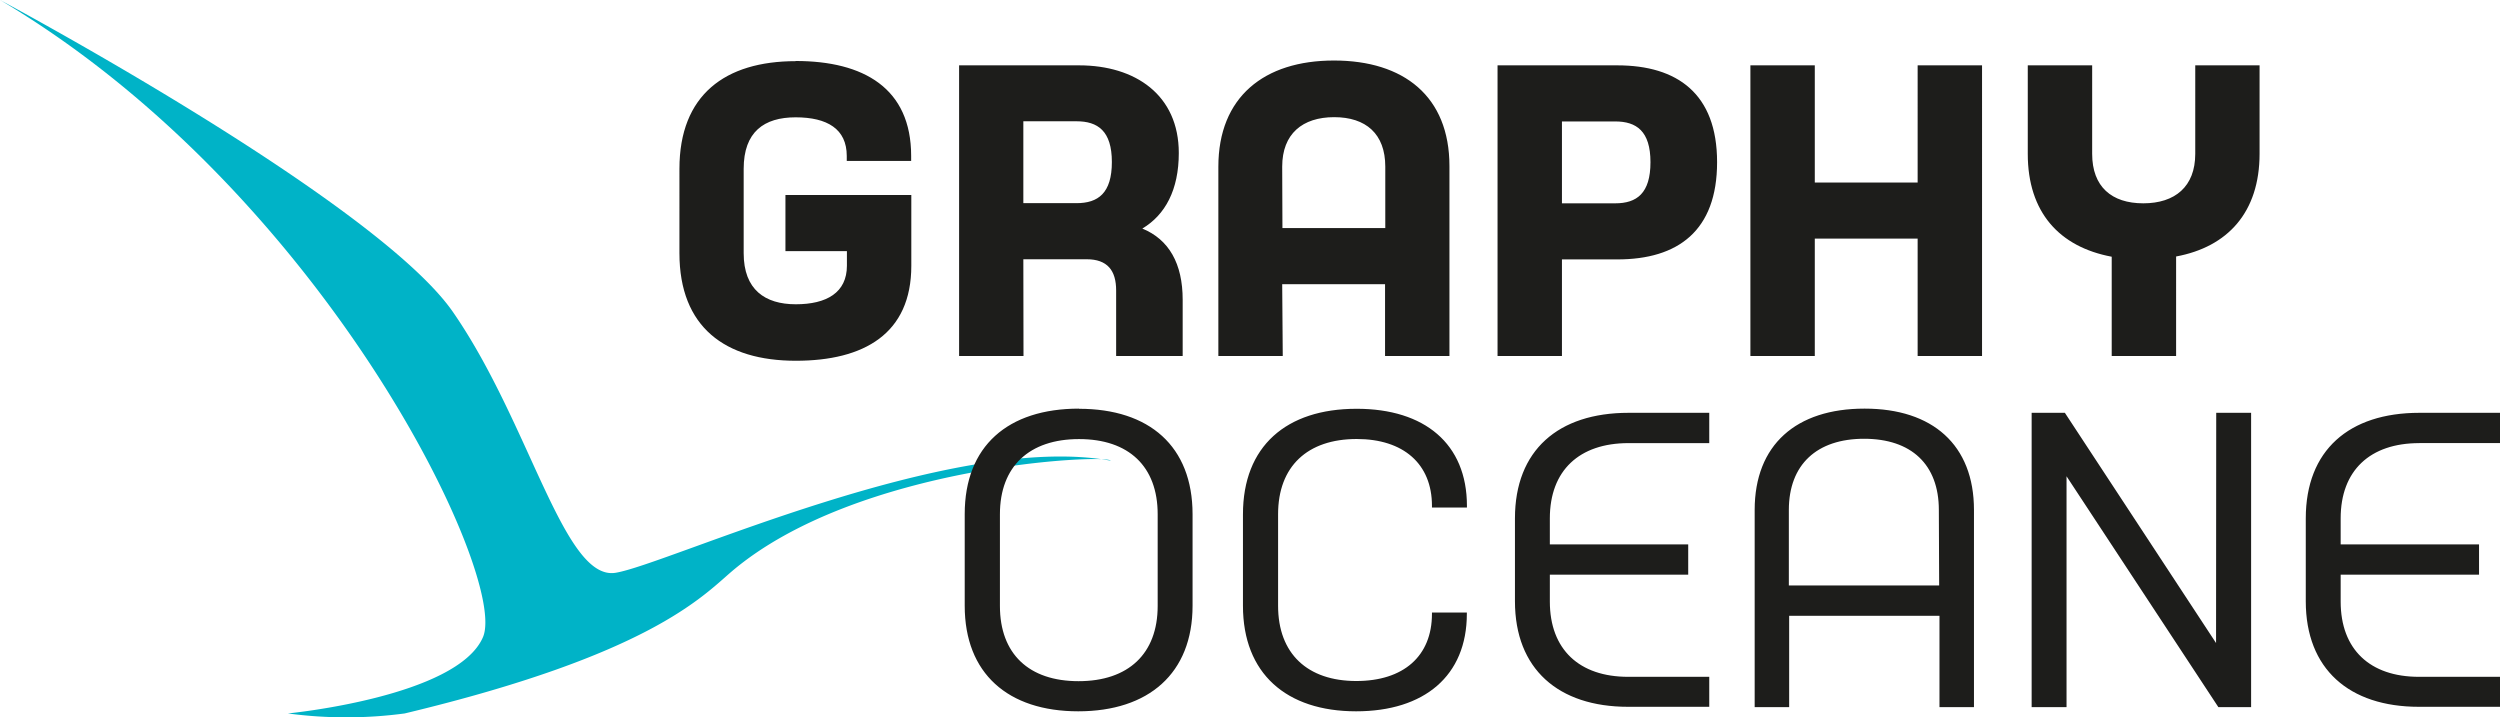
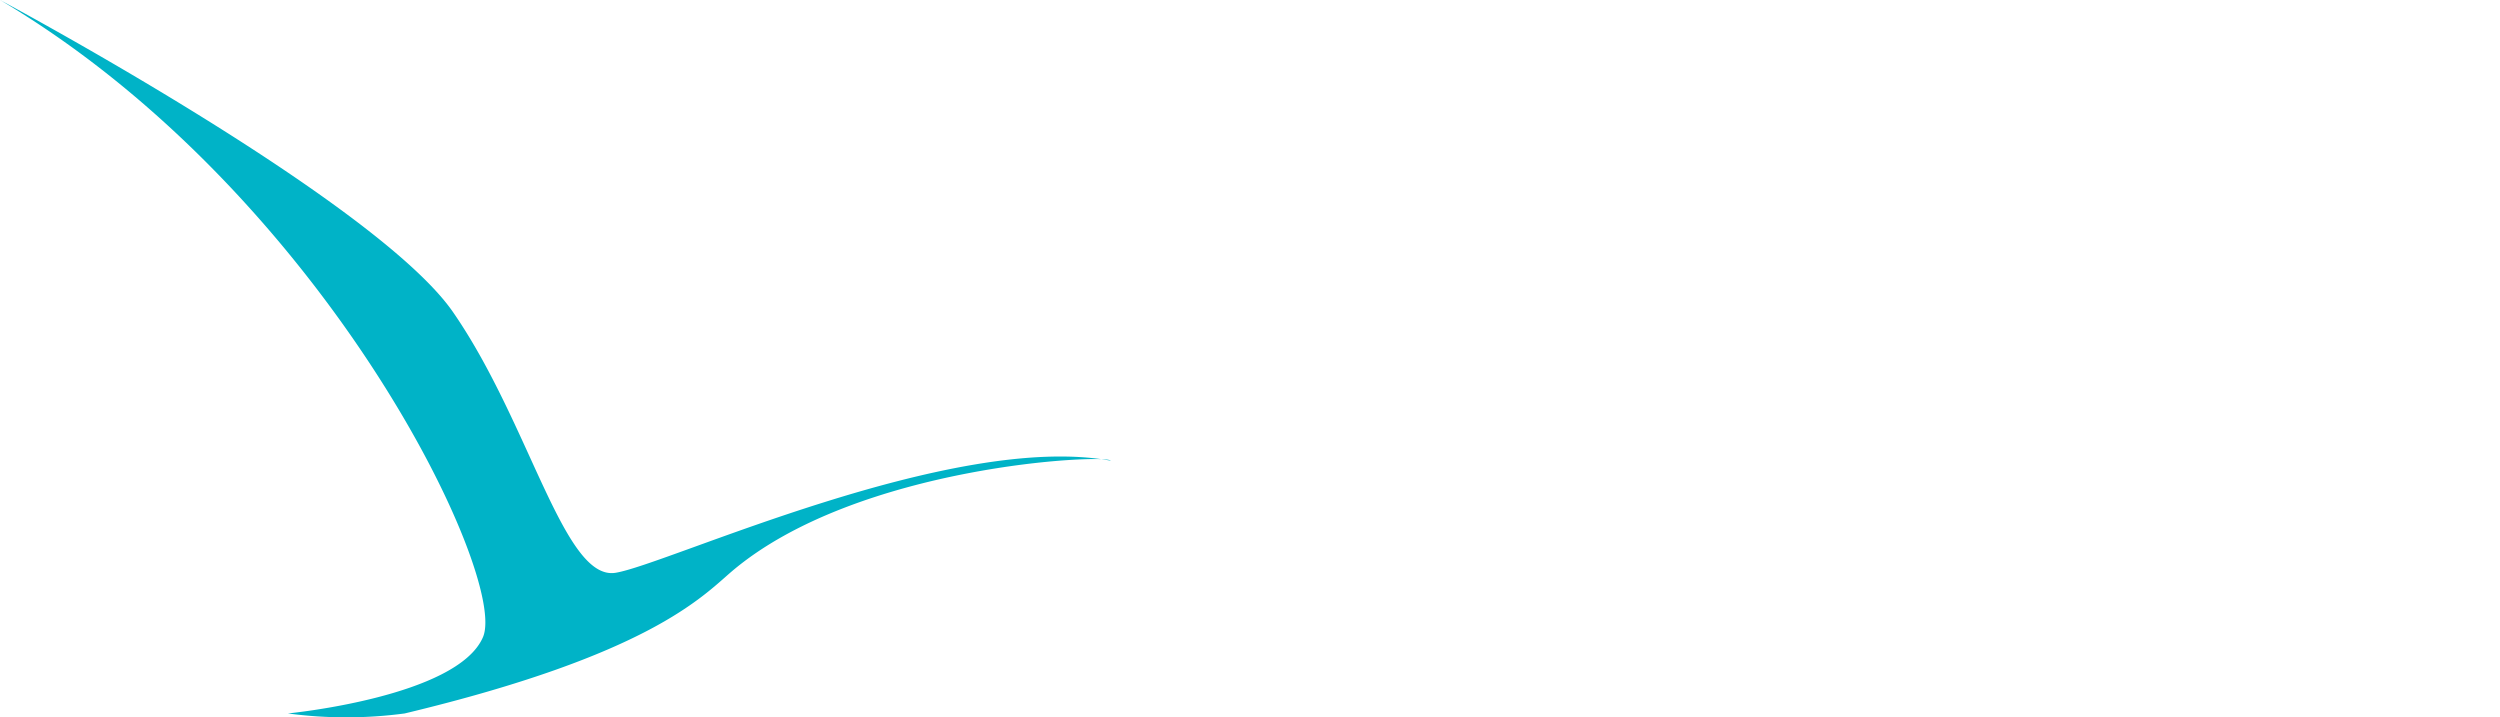
<svg xmlns="http://www.w3.org/2000/svg" viewBox="0 0 316 90.63">
  <defs>
    <style>.cls-1{fill:#00b3c7;}.cls-2{fill:#1d1d1b;}</style>
  </defs>
  <title>graphy-oceane-logo</title>
  <g id="Layer_2" data-name="Layer 2">
    <g id="Layer_1-2" data-name="Layer 1">
      <path class="cls-1" d="M0,0S47.54,25.39,57.27,39.46s14,34,20.54,32.94,42.44-17.85,62.58-14.17c-.42-.86-32,.49-47.9,14C88.72,75.46,82,82.79,51.15,90.18a55.61,55.61,0,0,1-14.76,0s21.42-2.08,24.66-9.65S41.06,24.32,0,0" />
-       <path class="cls-2" d="M100.59,7.73c-8.93,0-14.71,4.26-14.71,13.61V32c0,9.35,5.78,13.6,14.71,13.6,8.62,0,14.6-3.41,14.6-12V24.65H99.28v7.09h7.77v1.84c0,3.41-2.57,4.88-6.46,4.88S94,36.62,94,32V21.34c0-4.68,2.58-6.51,6.57-6.51s6.46,1.47,6.46,4.88v.63h8.14v-.63c0-8.56-6-12-14.6-12m28.78,25.06h8c2.63,0,3.73,1.42,3.73,3.94V45h8.41V37.89c0-4.58-1.74-7.62-5.1-9C147.28,27.17,149,24,149,19.34c0-7.35-5.51-11.08-12.6-11.08H121.23V45h8.14Zm0-17.44h6.72c2.68,0,4.47,1.21,4.47,5.15s-1.74,5.2-4.47,5.2h-6.72Zm32.72,20.59h13V45h8.14v-24c0-8.83-5.78-13.35-14.6-13.35S154,12.25,154,21.08V45h8.14Zm0-14.86c0-4.15,2.57-6.25,6.57-6.25s6.46,2.1,6.46,6.25v7.77h-13ZM204.42,8.26H189.29V45h8.14V32.79h7c7.67,0,12.61-3.62,12.61-12.29S212,8.26,204.42,8.26m-.26,17.44h-6.73V15.35h6.73c2.68,0,4.46,1.21,4.46,5.15s-1.73,5.2-4.46,5.2m38.23-2.63h-13V8.26h-8.14V45h8.14V30.16h13V45h8.14V8.26h-8.14Zm35.09-3.62c0,4.15-2.57,6.25-6.57,6.25s-6.46-2.1-6.46-6.25V8.26h-8.14V19.45c0,7.4,4,11.76,10.61,13V45h8.14V32.42c6.51-1.21,10.55-5.57,10.55-13V8.26h-8.13ZM136.39,51.65c-9,0-14.45,4.73-14.45,13.33V76.57c0,8.56,5.47,13.34,14.35,13.34s14.45-4.78,14.45-13.34V65c0-8.6-5.47-13.33-14.35-13.33m9.94,24.92c0,6.06-3.72,9.51-10,9.51s-9.94-3.45-9.94-9.51V65c0-6.05,3.72-9.5,10-9.5s9.94,3.45,9.94,9.5Zm25.13-24.92c-8.87,0-14.35,4.73-14.35,13.33V76.57c0,8.56,5.48,13.34,14.3,13.34,8.61,0,14-4.47,14-12.33v-.16H181v.16c0,5.37-3.61,8.5-9.56,8.5-6.17,0-9.89-3.45-9.89-9.51V65c0-6.06,3.72-9.51,9.94-9.51,5.9,0,9.51,3.14,9.51,8.45v.21h4.42v-.21c0-7.86-5.37-12.27-13.93-12.27m20,13.87V76c0,8.56,5.48,13.34,14.3,13.34h10.26V85.55H205.79c-6.16,0-9.89-3.45-9.89-9.51v-3.4h17.49V68.81H195.9V65.52c0-6.06,3.73-9.51,9.94-9.51h10.21V52.18H205.84c-8.87,0-14.35,4.73-14.35,13.34m44.17-13.87c-8.61,0-13.87,4.56-13.87,12.81V89.38h4.36V77.84h19V89.38h4.36V64.46c0-8.25-5.26-12.81-13.81-12.81M245.11,74h-19V64.46c0-5.75,3.55-9,9.51-9s9.45,3.24,9.45,9Zm35,7.28L261,52.18H256.8v37.2h4.41V60.2L280.4,89.38h4.14V52.18h-4.41ZM305.8,56H316V52.18H305.8c-8.88,0-14.35,4.73-14.35,13.34V76c0,8.56,5.47,13.34,14.3,13.34H316V85.55H305.75c-6.17,0-9.89-3.45-9.89-9.51v-3.4h17.49V68.81H295.86V65.52c0-6.06,3.72-9.51,9.94-9.51" />
    </g>
  </g>
</svg>